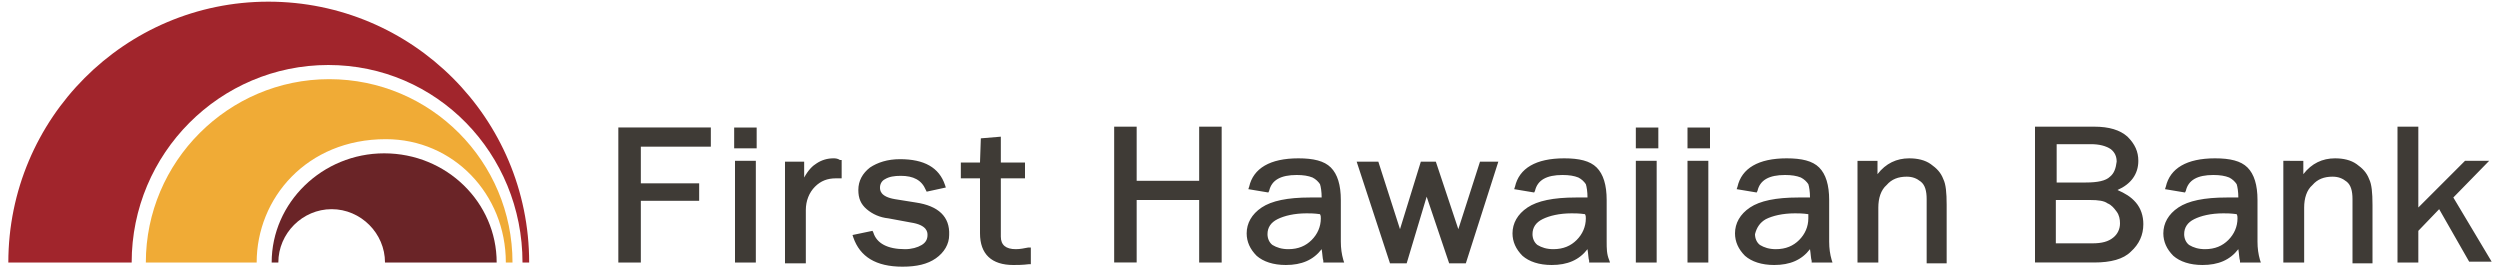
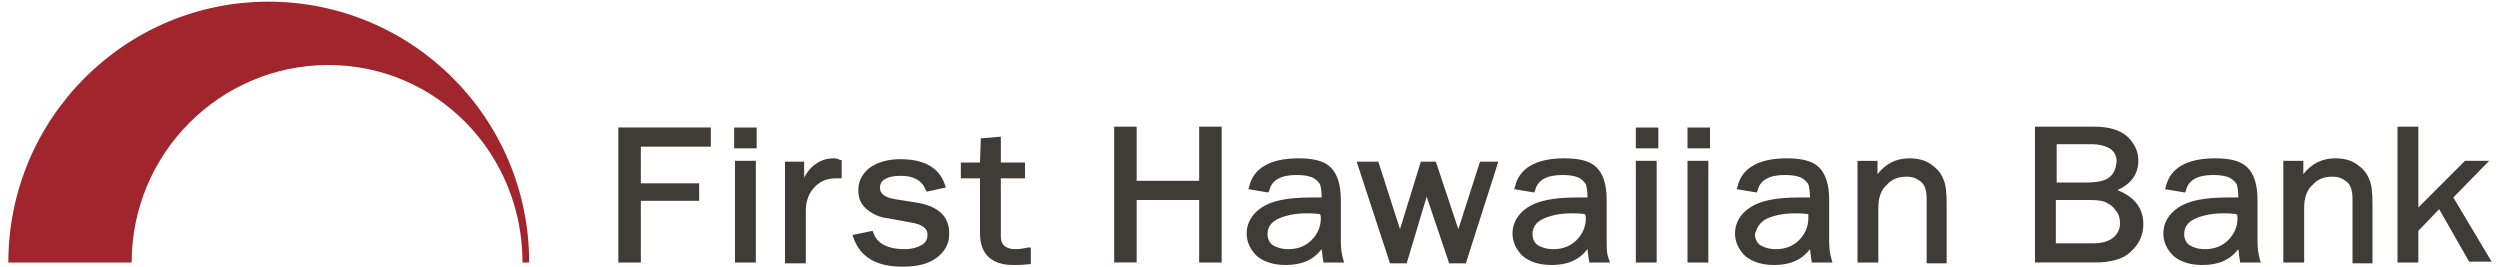
<svg xmlns="http://www.w3.org/2000/svg" x="0px" y="0px" width="300px" height="32px">
-   <path fill="#F0AB36" d="M39.5,9.5c-12.1,0-22,9.9-22,22h13.3c0-7.7,6-14.8,15.5-14.8c8.1,0,14.4,6.6,14.4,14.8h0.8  C61.5,19.4,51.7,9.5,39.5,9.5z" />
  <path fill="#A1252C" d="M32.2,0.2C15,0.2,1,14.2,1,31.5h14.8c0-13.1,10.6-23.7,23.6-23.7s23.3,10.6,23.3,23.7h0.8  C63.5,14.2,49.5,0.2,32.2,0.2z" />
-   <path fill="#6A2427" d="M46.1,18.4c-7.4,0-13.5,5.9-13.5,13.1h0.8c0-3.5,2.9-6.4,6.4-6.4s6.4,2.9,6.4,6.4h13.4  C59.6,24.3,53.6,18.4,46.1,18.4z" />
  <path fill="#3F3B36" d="M74.2,31.5h2.7v-7.4h7V22h-7v-4.4h8.4v-2.3H74.2V31.5 M88.1,17.8h2.7v-2.5h-2.7V17.8z M88.2,31.5h2.5V19.3  h-2.5V31.5z M100,19c-0.7,0-1.4,0.2-2,0.6c-0.5,0.3-1,0.8-1.5,1.7v-1.9h-2.3v12.2h2.5v-6.4c0-1.1,0.4-2.1,1.1-2.8  c0.7-0.7,1.5-1,2.5-1h0.7v-2.2h-0.2C100.5,19,100.2,19,100,19 M109.9,24.3l-2.5-0.4c-1.8-0.3-1.8-1.1-1.8-1.4c0-0.4,0.2-0.8,0.6-1  c0.5-0.3,1.1-0.4,1.9-0.4c1.5,0,2.5,0.5,3,1.7l0.1,0.2l2.3-0.5l-0.1-0.3c-0.7-2.1-2.5-3.1-5.4-3.1c-1.5,0-2.7,0.4-3.6,1  c-0.9,0.7-1.4,1.6-1.4,2.7c0,1,0.3,1.7,1,2.3c0.7,0.6,1.6,1,2.6,1.1l2.7,0.5c2,0.3,2,1.2,2,1.5c0,0.5-0.2,0.9-0.7,1.2  c-0.5,0.3-1.2,0.5-2,0.5c-2.1,0-3.4-0.7-3.8-2l-0.1-0.2l-2.4,0.5l0.1,0.3c0.8,2.3,2.7,3.5,5.9,3.5c1.7,0,3-0.3,4-1s1.6-1.7,1.6-2.8  C114,26,112.6,24.7,109.9,24.3 M121.9,29.9c-1.2,0-1.8-0.5-1.8-1.5v-7h2.9v-1.9h-2.9v-3.1l-2.4,0.2l-0.1,2.9h-2.3v1.9h2.3V28  c0,2.5,1.4,3.8,4,3.8c0.5,0,1.1,0,1.9-0.1h0.2v-2h-0.3C122.9,29.8,122.4,29.9,121.9,29.9 M74.2,31.5h2.7v-7.4h7V22h-7v-4.4h8.4v-2.3  H74.2V31.5 M88.1,17.8h2.7v-2.5h-2.7V17.8z M88.2,31.5h2.5V19.3h-2.5V31.5z M100,19c-0.7,0-1.4,0.2-2,0.6c-0.5,0.3-1,0.8-1.5,1.7  v-1.9h-2.3v12.2h2.5v-6.4c0-1.1,0.4-2.1,1.1-2.8c0.7-0.7,1.5-1,2.5-1h0.7v-2.2h-0.2C100.5,19,100.2,19,100,19 M109.9,24.3l-2.5-0.4  c-1.8-0.3-1.8-1.1-1.8-1.4c0-0.4,0.2-0.8,0.6-1c0.5-0.3,1.1-0.4,1.9-0.4c1.5,0,2.5,0.5,3,1.7l0.1,0.2l2.3-0.5l-0.1-0.3  c-0.7-2.1-2.5-3.1-5.4-3.1c-1.5,0-2.7,0.4-3.6,1c-0.9,0.7-1.4,1.6-1.4,2.7c0,1,0.3,1.7,1,2.3c0.7,0.6,1.6,1,2.6,1.1l2.7,0.5  c2,0.3,2,1.2,2,1.5c0,0.5-0.2,0.9-0.7,1.2c-0.5,0.3-1.2,0.5-2,0.5c-2.1,0-3.4-0.7-3.8-2l-0.1-0.2l-2.4,0.5l0.1,0.3  c0.8,2.3,2.7,3.5,5.9,3.5c1.7,0,3-0.3,4-1s1.6-1.7,1.6-2.8C114,26,112.6,24.7,109.9,24.3 M121.9,29.9c-1.2,0-1.8-0.5-1.8-1.5v-7h2.9  v-1.9h-2.9v-3.1l-2.4,0.2l-0.1,2.9h-2.3v1.9h2.3V28c0,2.5,1.4,3.8,4,3.8c0.5,0,1.1,0,1.9-0.1h0.2v-2h-0.3  C122.9,29.8,122.4,29.9,121.9,29.9 M143.9,21.7h-7.5v-6.5h-2.7v16.3h2.7V24h7.5v7.5h2.7V15.2h-2.7V21.7 M158.5,26.2  c0,1-0.4,1.9-1.1,2.6c-0.7,0.7-1.6,1.1-2.8,1.1c-0.8,0-1.4-0.2-1.9-0.5c-0.4-0.3-0.6-0.8-0.6-1.3c0-0.8,0.4-1.4,1.2-1.8  s2-0.7,3.5-0.7c0.4,0,0.9,0,1.6,0.1C158.5,25.9,158.5,26,158.5,26.2z M160.9,29v-5c0-1.8-0.4-3.1-1.2-3.9s-2.1-1.1-3.9-1.1  c-3.4,0-5.4,1.2-5.9,3.4l-0.1,0.3l2.4,0.4l0.1-0.2c0.3-1.3,1.4-1.9,3.3-1.9c0.8,0,1.4,0.1,1.9,0.3c0.4,0.2,0.7,0.5,0.9,0.8  c0.1,0.3,0.2,0.9,0.2,1.6c-0.6,0-1.1,0-1.4,0c-2.7,0-4.6,0.4-5.8,1.2c-1.2,0.8-1.8,1.9-1.8,3.1c0,1,0.4,1.9,1.2,2.7  c0.8,0.7,2,1.1,3.5,1.1c1.9,0,3.3-0.6,4.3-1.9c0.1,0.6,0.1,1.1,0.2,1.4v0.2h2.5l-0.1-0.3C161,30.5,160.9,29.8,160.9,29L160.9,29z   M175,27.5l-2.7-8.1h-1.8l-2.5,8.1l-2.6-8.1h-2.6l4,12.2h2l2.4-8l2.7,8h2l3.9-12.2h-2.2L175,27.5 M190.3,26.2c0,1-0.4,1.9-1.1,2.6  c-0.7,0.7-1.6,1.1-2.8,1.1c-0.8,0-1.4-0.2-1.9-0.5c-0.4-0.3-0.6-0.8-0.6-1.3c0-0.8,0.4-1.4,1.2-1.8s2-0.7,3.5-0.7  c0.4,0,0.9,0,1.6,0.1C190.3,25.9,190.3,26,190.3,26.2z M192.8,29v-5c0-1.8-0.4-3.1-1.2-3.9s-2.1-1.1-3.9-1.1c-3.4,0-5.4,1.2-5.9,3.4  l-0.1,0.3l2.4,0.4l0.1-0.2c0.3-1.3,1.4-1.9,3.3-1.9c0.8,0,1.4,0.1,1.9,0.3c0.4,0.2,0.7,0.5,0.9,0.8c0.1,0.3,0.2,0.9,0.2,1.6  c-0.6,0-1.1,0-1.4,0c-2.7,0-4.6,0.4-5.8,1.2c-1.2,0.8-1.8,1.9-1.8,3.1c0,1,0.4,1.9,1.2,2.7c0.8,0.7,2,1.1,3.5,1.1  c1.9,0,3.3-0.6,4.3-1.9c0.1,0.6,0.1,1.1,0.2,1.4v0.2h2.5l-0.1-0.3C192.8,30.5,192.8,29.8,192.8,29L192.8,29z M196.3,17.8h2.7v-2.5  h-2.7V17.8z M196.3,31.5h2.5V19.3h-2.5V31.5z M202.5,17.8h2.7v-2.5h-2.7V17.8z M202.5,31.5h2.5V19.3h-2.5V31.5z M211.9,26.3  c0.8-0.4,2-0.7,3.5-0.7c0.4,0,0.9,0,1.6,0.1c0,0.2,0,0.4,0,0.5c0,1-0.4,1.9-1.1,2.6c-0.7,0.7-1.6,1.1-2.8,1.1  c-0.8,0-1.4-0.2-1.9-0.5c-0.4-0.3-0.6-0.8-0.6-1.3C210.8,27.3,211.2,26.7,211.9,26.3z M219.5,29v-5c0-1.8-0.4-3.1-1.2-3.9  s-2.1-1.1-3.9-1.1c-3.4,0-5.4,1.2-5.9,3.4l-0.1,0.3l2.4,0.4l0.1-0.2c0.3-1.3,1.4-1.9,3.3-1.9c0.8,0,1.4,0.1,1.9,0.3  c0.4,0.2,0.7,0.5,0.9,0.8c0.1,0.3,0.2,0.9,0.2,1.6c-0.6,0-1.1,0-1.4,0c-2.7,0-4.6,0.4-5.8,1.2c-1.2,0.8-1.8,1.9-1.8,3.1  c0,1,0.4,1.9,1.2,2.7c0.8,0.7,2,1.1,3.5,1.1c1.9,0,3.3-0.6,4.3-1.9c0.1,0.6,0.1,1.1,0.2,1.4v0.2h2.5l-0.1-0.3  C219.6,30.5,219.5,29.8,219.5,29L219.5,29z M231.7,19.7c-0.7-0.5-1.6-0.7-2.6-0.7c-1.5,0-2.8,0.6-3.8,1.9v-1.6h-2.4v12.2h2.5v-6.6  c0-1.1,0.3-2.1,1-2.7c0.6-0.7,1.4-1,2.4-1c0.7,0,1.2,0.2,1.7,0.6s0.7,1.1,0.7,2.1v7.7h2.4v-7c0-1.5-0.1-2.5-0.4-3.1  C232.9,20.7,232.4,20.2,231.7,19.7 M246.7,24h4.1c1,0,1.7,0.1,2.1,0.4c0.5,0.2,0.8,0.6,1.1,1s0.4,0.9,0.4,1.4c0,0.7-0.3,1.3-0.8,1.7  c-0.6,0.5-1.4,0.7-2.5,0.7h-4.4L246.7,24L246.7,24z M253.2,21.2c-0.5,0.5-1.5,0.7-2.9,0.7h-3.5v-4.6h4.1c1,0,1.8,0.2,2.4,0.6  c0.5,0.4,0.7,0.9,0.7,1.5C253.9,20.2,253.7,20.8,253.2,21.2z M254.1,22.8c1.6-0.7,2.5-1.9,2.5-3.5c0-1.1-0.4-2-1.3-2.9  c-0.9-0.8-2.2-1.2-4-1.2h-7.1v16.3h7.1c2,0,3.5-0.4,4.4-1.3c1-0.9,1.5-2,1.5-3.3c0-1-0.3-1.9-0.9-2.6  C255.7,23.6,255,23.2,254.1,22.8L254.1,22.8z M268.5,26.2c0,1-0.4,1.9-1.1,2.6s-1.6,1.1-2.8,1.1c-0.8,0-1.4-0.2-1.9-0.5  c-0.4-0.3-0.6-0.8-0.6-1.3c0-0.8,0.4-1.4,1.2-1.8c0.8-0.4,2-0.7,3.5-0.7c0.4,0,0.9,0,1.6,0.1C268.5,25.9,268.5,26,268.5,26.2z   M270.9,29v-5c0-1.8-0.4-3.1-1.2-3.9c-0.8-0.8-2.1-1.1-3.9-1.1c-3.4,0-5.4,1.2-5.9,3.4l-0.1,0.3l2.4,0.4l0.1-0.2  c0.3-1.3,1.4-1.9,3.3-1.9c0.8,0,1.4,0.1,1.9,0.3c0.4,0.2,0.7,0.5,0.9,0.8c0.1,0.3,0.2,0.9,0.2,1.6c-0.6,0-1.1,0-1.4,0  c-2.7,0-4.6,0.4-5.8,1.2c-1.2,0.8-1.8,1.9-1.8,3.1c0,1,0.4,1.9,1.2,2.7c0.8,0.7,2,1.1,3.5,1.1c1.9,0,3.3-0.6,4.3-1.9  c0.1,0.6,0.1,1.1,0.2,1.4v0.2h2.5l-0.1-0.3C271,30.5,270.9,29.8,270.9,29L270.9,29z M282.8,19.7c-0.7-0.5-1.6-0.7-2.6-0.7  c-1.5,0-2.8,0.6-3.8,1.9v-1.6H274v12.2h2.5v-6.6c0-1.1,0.3-2.1,1-2.7c0.6-0.7,1.4-1,2.4-1c0.7,0,1.2,0.2,1.7,0.6s0.7,1.1,0.7,2.1  v7.7h2.4v-7c0-1.5-0.1-2.5-0.4-3.1C284,20.7,283.5,20.2,282.8,19.7 M294.4,23.7l4.3-4.4h-2.9l-5.6,5.6v-9.7h-2.5v16.3h2.5v-3.8  l2.5-2.6l3.6,6.3h2.7L294.4,23.7 M143.9,21.7h-7.5v-6.5h-2.7v16.3h2.7V24h7.5v7.5h2.7V15.2h-2.7V21.7 M158.5,26.2  c0,1-0.4,1.9-1.1,2.6c-0.7,0.7-1.6,1.1-2.8,1.1c-0.8,0-1.4-0.2-1.9-0.5c-0.4-0.3-0.6-0.8-0.6-1.3c0-0.8,0.4-1.4,1.2-1.8  s2-0.7,3.5-0.7c0.4,0,0.9,0,1.6,0.1C158.5,25.9,158.5,26,158.5,26.2z M160.9,29v-5c0-1.8-0.4-3.1-1.2-3.9s-2.1-1.1-3.9-1.1  c-3.4,0-5.4,1.2-5.9,3.4l-0.1,0.3l2.4,0.4l0.1-0.2c0.3-1.3,1.4-1.9,3.3-1.9c0.8,0,1.4,0.1,1.9,0.3c0.4,0.2,0.7,0.5,0.9,0.8  c0.1,0.3,0.2,0.9,0.2,1.6c-0.6,0-1.1,0-1.4,0c-2.7,0-4.6,0.4-5.8,1.2c-1.2,0.8-1.8,1.9-1.8,3.1c0,1,0.4,1.9,1.2,2.7  c0.8,0.7,2,1.1,3.5,1.1c1.9,0,3.3-0.6,4.3-1.9c0.1,0.6,0.1,1.1,0.2,1.4v0.2h2.5l-0.1-0.3C161,30.5,160.9,29.8,160.9,29L160.9,29z   M175,27.5l-2.7-8.1h-1.8l-2.5,8.1l-2.6-8.1h-2.6l4,12.2h2l2.4-8l2.7,8h2l3.9-12.2h-2.2L175,27.5 M190.3,26.2c0,1-0.4,1.9-1.1,2.6  c-0.7,0.7-1.6,1.1-2.8,1.1c-0.8,0-1.4-0.2-1.9-0.5c-0.4-0.3-0.6-0.8-0.6-1.3c0-0.8,0.4-1.4,1.2-1.8s2-0.7,3.5-0.7  c0.4,0,0.9,0,1.6,0.1C190.3,25.9,190.3,26,190.3,26.2z M192.8,29v-5c0-1.8-0.4-3.1-1.2-3.9s-2.1-1.1-3.9-1.1c-3.4,0-5.4,1.2-5.9,3.4  l-0.1,0.3l2.4,0.4l0.1-0.2c0.3-1.3,1.4-1.9,3.3-1.9c0.8,0,1.4,0.1,1.9,0.3c0.4,0.2,0.7,0.5,0.9,0.8c0.1,0.3,0.2,0.9,0.2,1.6  c-0.6,0-1.1,0-1.4,0c-2.7,0-4.6,0.4-5.8,1.2c-1.2,0.8-1.8,1.9-1.8,3.1c0,1,0.4,1.9,1.2,2.7c0.8,0.7,2,1.1,3.5,1.1  c1.9,0,3.3-0.6,4.3-1.9c0.1,0.6,0.1,1.1,0.2,1.4v0.2h2.5l-0.1-0.3C192.8,30.5,192.8,29.8,192.8,29L192.8,29z M196.3,17.8h2.7v-2.5  h-2.7V17.8z M196.3,31.5h2.5V19.3h-2.5V31.5z M202.5,17.8h2.7v-2.5h-2.7V17.8z M202.5,31.5h2.5V19.3h-2.5V31.5z M211.9,26.3  c0.8-0.4,2-0.7,3.5-0.7c0.4,0,0.9,0,1.6,0.1c0,0.2,0,0.4,0,0.5c0,1-0.4,1.9-1.1,2.6c-0.7,0.7-1.6,1.1-2.8,1.1  c-0.8,0-1.4-0.2-1.9-0.5c-0.4-0.3-0.6-0.8-0.6-1.3C210.8,27.3,211.2,26.7,211.9,26.3z M219.5,29v-5c0-1.8-0.4-3.1-1.2-3.9  s-2.1-1.1-3.9-1.1c-3.4,0-5.4,1.2-5.9,3.4l-0.1,0.3l2.4,0.4l0.1-0.2c0.3-1.3,1.4-1.9,3.3-1.9c0.8,0,1.4,0.1,1.9,0.3  c0.4,0.2,0.7,0.5,0.9,0.8c0.1,0.3,0.2,0.9,0.2,1.6c-0.6,0-1.1,0-1.4,0c-2.7,0-4.6,0.4-5.8,1.2c-1.2,0.8-1.8,1.9-1.8,3.1  c0,1,0.4,1.9,1.2,2.7c0.8,0.7,2,1.1,3.5,1.1c1.9,0,3.3-0.6,4.3-1.9c0.1,0.6,0.1,1.1,0.2,1.4v0.2h2.5l-0.1-0.3  C219.6,30.5,219.5,29.8,219.5,29L219.5,29z M231.7,19.7c-0.7-0.5-1.6-0.7-2.6-0.7c-1.5,0-2.8,0.6-3.8,1.9v-1.6h-2.4v12.2h2.5v-6.6  c0-1.1,0.3-2.1,1-2.7c0.6-0.7,1.4-1,2.4-1c0.7,0,1.2,0.2,1.7,0.6s0.7,1.1,0.7,2.1v7.7h2.4v-7c0-1.5-0.1-2.5-0.4-3.1  C232.9,20.7,232.4,20.2,231.7,19.7 M246.7,24h4.1c1,0,1.7,0.1,2.1,0.4c0.5,0.2,0.8,0.6,1.1,1s0.4,0.9,0.4,1.4c0,0.7-0.3,1.3-0.8,1.7  c-0.6,0.5-1.4,0.7-2.5,0.7h-4.4L246.7,24L246.7,24z M253.2,21.2c-0.5,0.5-1.5,0.7-2.9,0.7h-3.5v-4.6h4.1c1,0,1.8,0.2,2.4,0.6  c0.5,0.4,0.7,0.9,0.7,1.5C253.9,20.2,253.7,20.8,253.2,21.2z M254.1,22.8c1.6-0.7,2.5-1.9,2.5-3.5c0-1.1-0.4-2-1.3-2.9  c-0.9-0.8-2.2-1.2-4-1.2h-7.1v16.3h7.1c2,0,3.5-0.4,4.4-1.3c1-0.9,1.5-2,1.5-3.3c0-1-0.3-1.9-0.9-2.6  C255.7,23.6,255,23.2,254.1,22.8L254.1,22.8z M268.5,26.2c0,1-0.4,1.9-1.1,2.6s-1.6,1.1-2.8,1.1c-0.8,0-1.4-0.2-1.9-0.5  c-0.4-0.3-0.6-0.8-0.6-1.3c0-0.8,0.4-1.4,1.2-1.8c0.8-0.4,2-0.7,3.5-0.7c0.4,0,0.9,0,1.6,0.1C268.5,25.9,268.5,26,268.5,26.2z   M270.9,29v-5c0-1.8-0.4-3.1-1.2-3.9c-0.8-0.8-2.1-1.1-3.9-1.1c-3.4,0-5.4,1.2-5.9,3.4l-0.1,0.3l2.4,0.4l0.1-0.2  c0.3-1.3,1.4-1.9,3.3-1.9c0.8,0,1.4,0.1,1.9,0.3c0.4,0.2,0.7,0.5,0.9,0.8c0.1,0.3,0.2,0.9,0.2,1.6c-0.6,0-1.1,0-1.4,0  c-2.7,0-4.6,0.4-5.8,1.2c-1.2,0.8-1.8,1.9-1.8,3.1c0,1,0.4,1.9,1.2,2.7c0.8,0.7,2,1.1,3.5,1.1c1.9,0,3.3-0.6,4.3-1.9  c0.1,0.6,0.1,1.1,0.2,1.4v0.2h2.5l-0.1-0.3C271,30.5,270.9,29.8,270.9,29L270.9,29z M282.8,19.7c-0.7-0.5-1.6-0.7-2.6-0.7  c-1.5,0-2.8,0.6-3.8,1.9v-1.6H274v12.2h2.5v-6.6c0-1.1,0.3-2.1,1-2.7c0.6-0.7,1.4-1,2.4-1c0.7,0,1.2,0.2,1.7,0.6s0.7,1.1,0.7,2.1  v7.7h2.4v-7c0-1.5-0.1-2.5-0.4-3.1C284,20.7,283.5,20.2,282.8,19.7 M294.4,23.7l4.3-4.4h-2.9l-5.6,5.6v-9.7h-2.5v16.3h2.5v-3.8  l2.5-2.6l3.6,6.3h2.7L294.4,23.7" />
</svg>